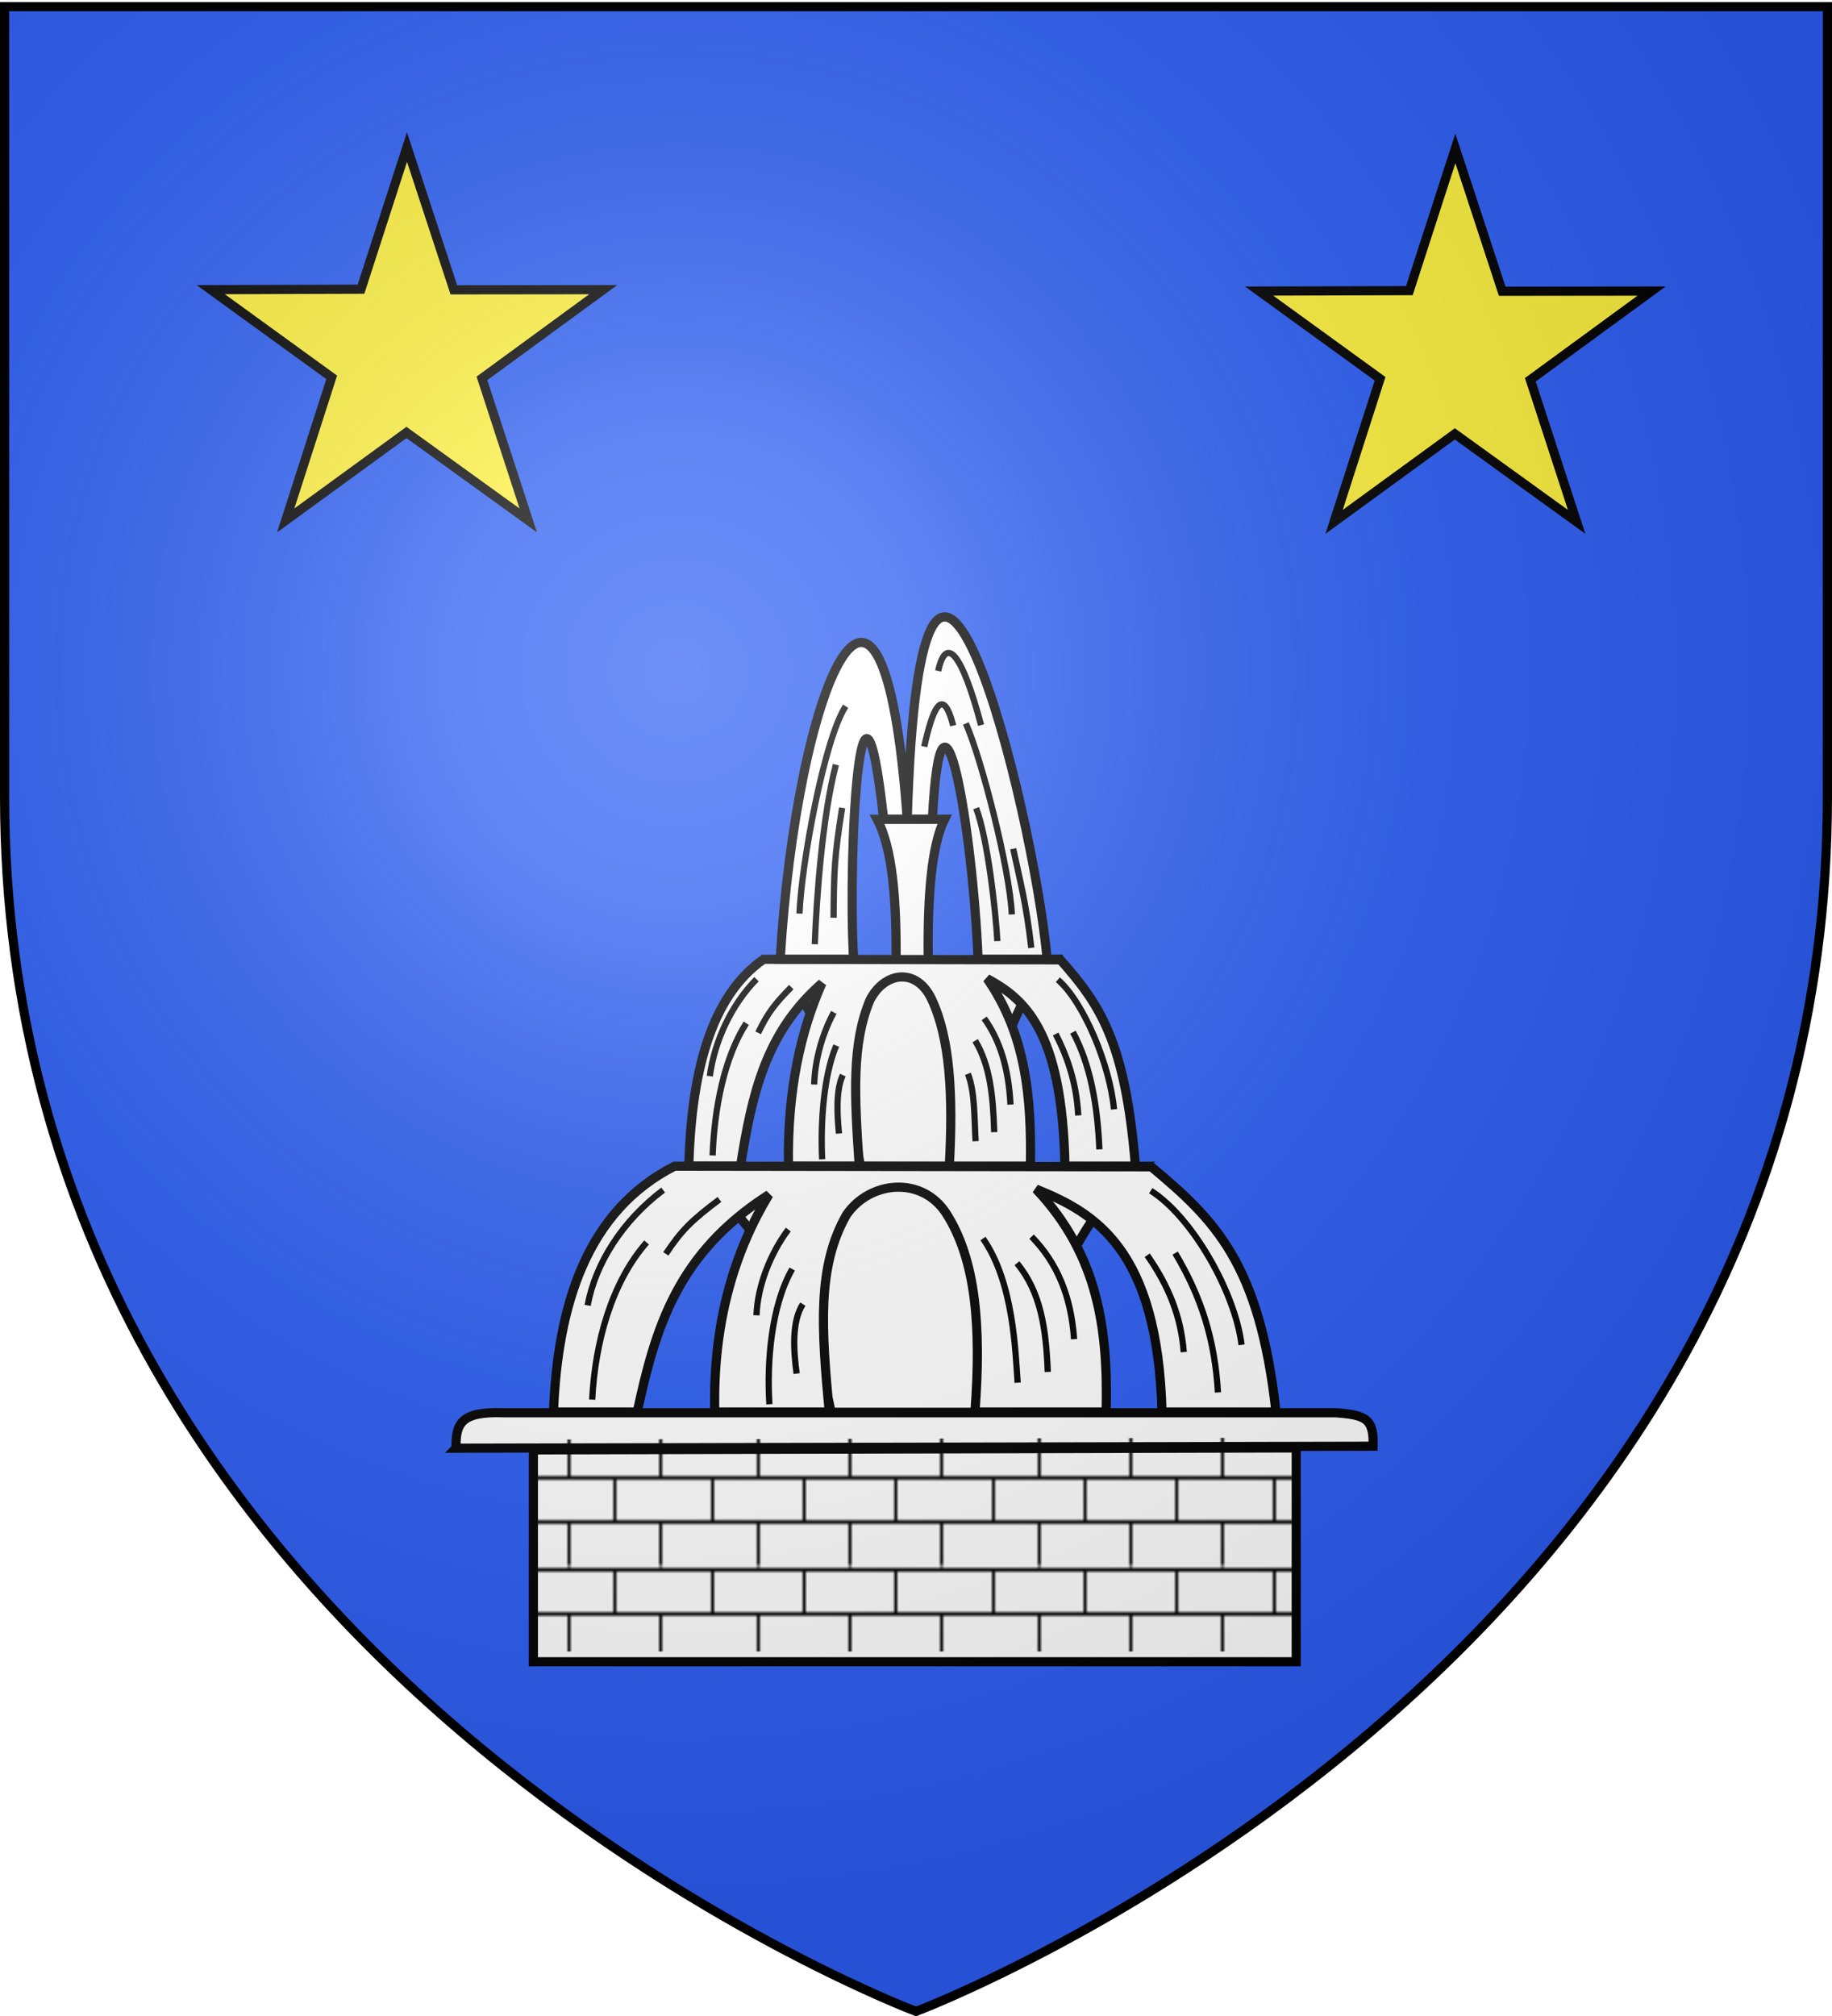
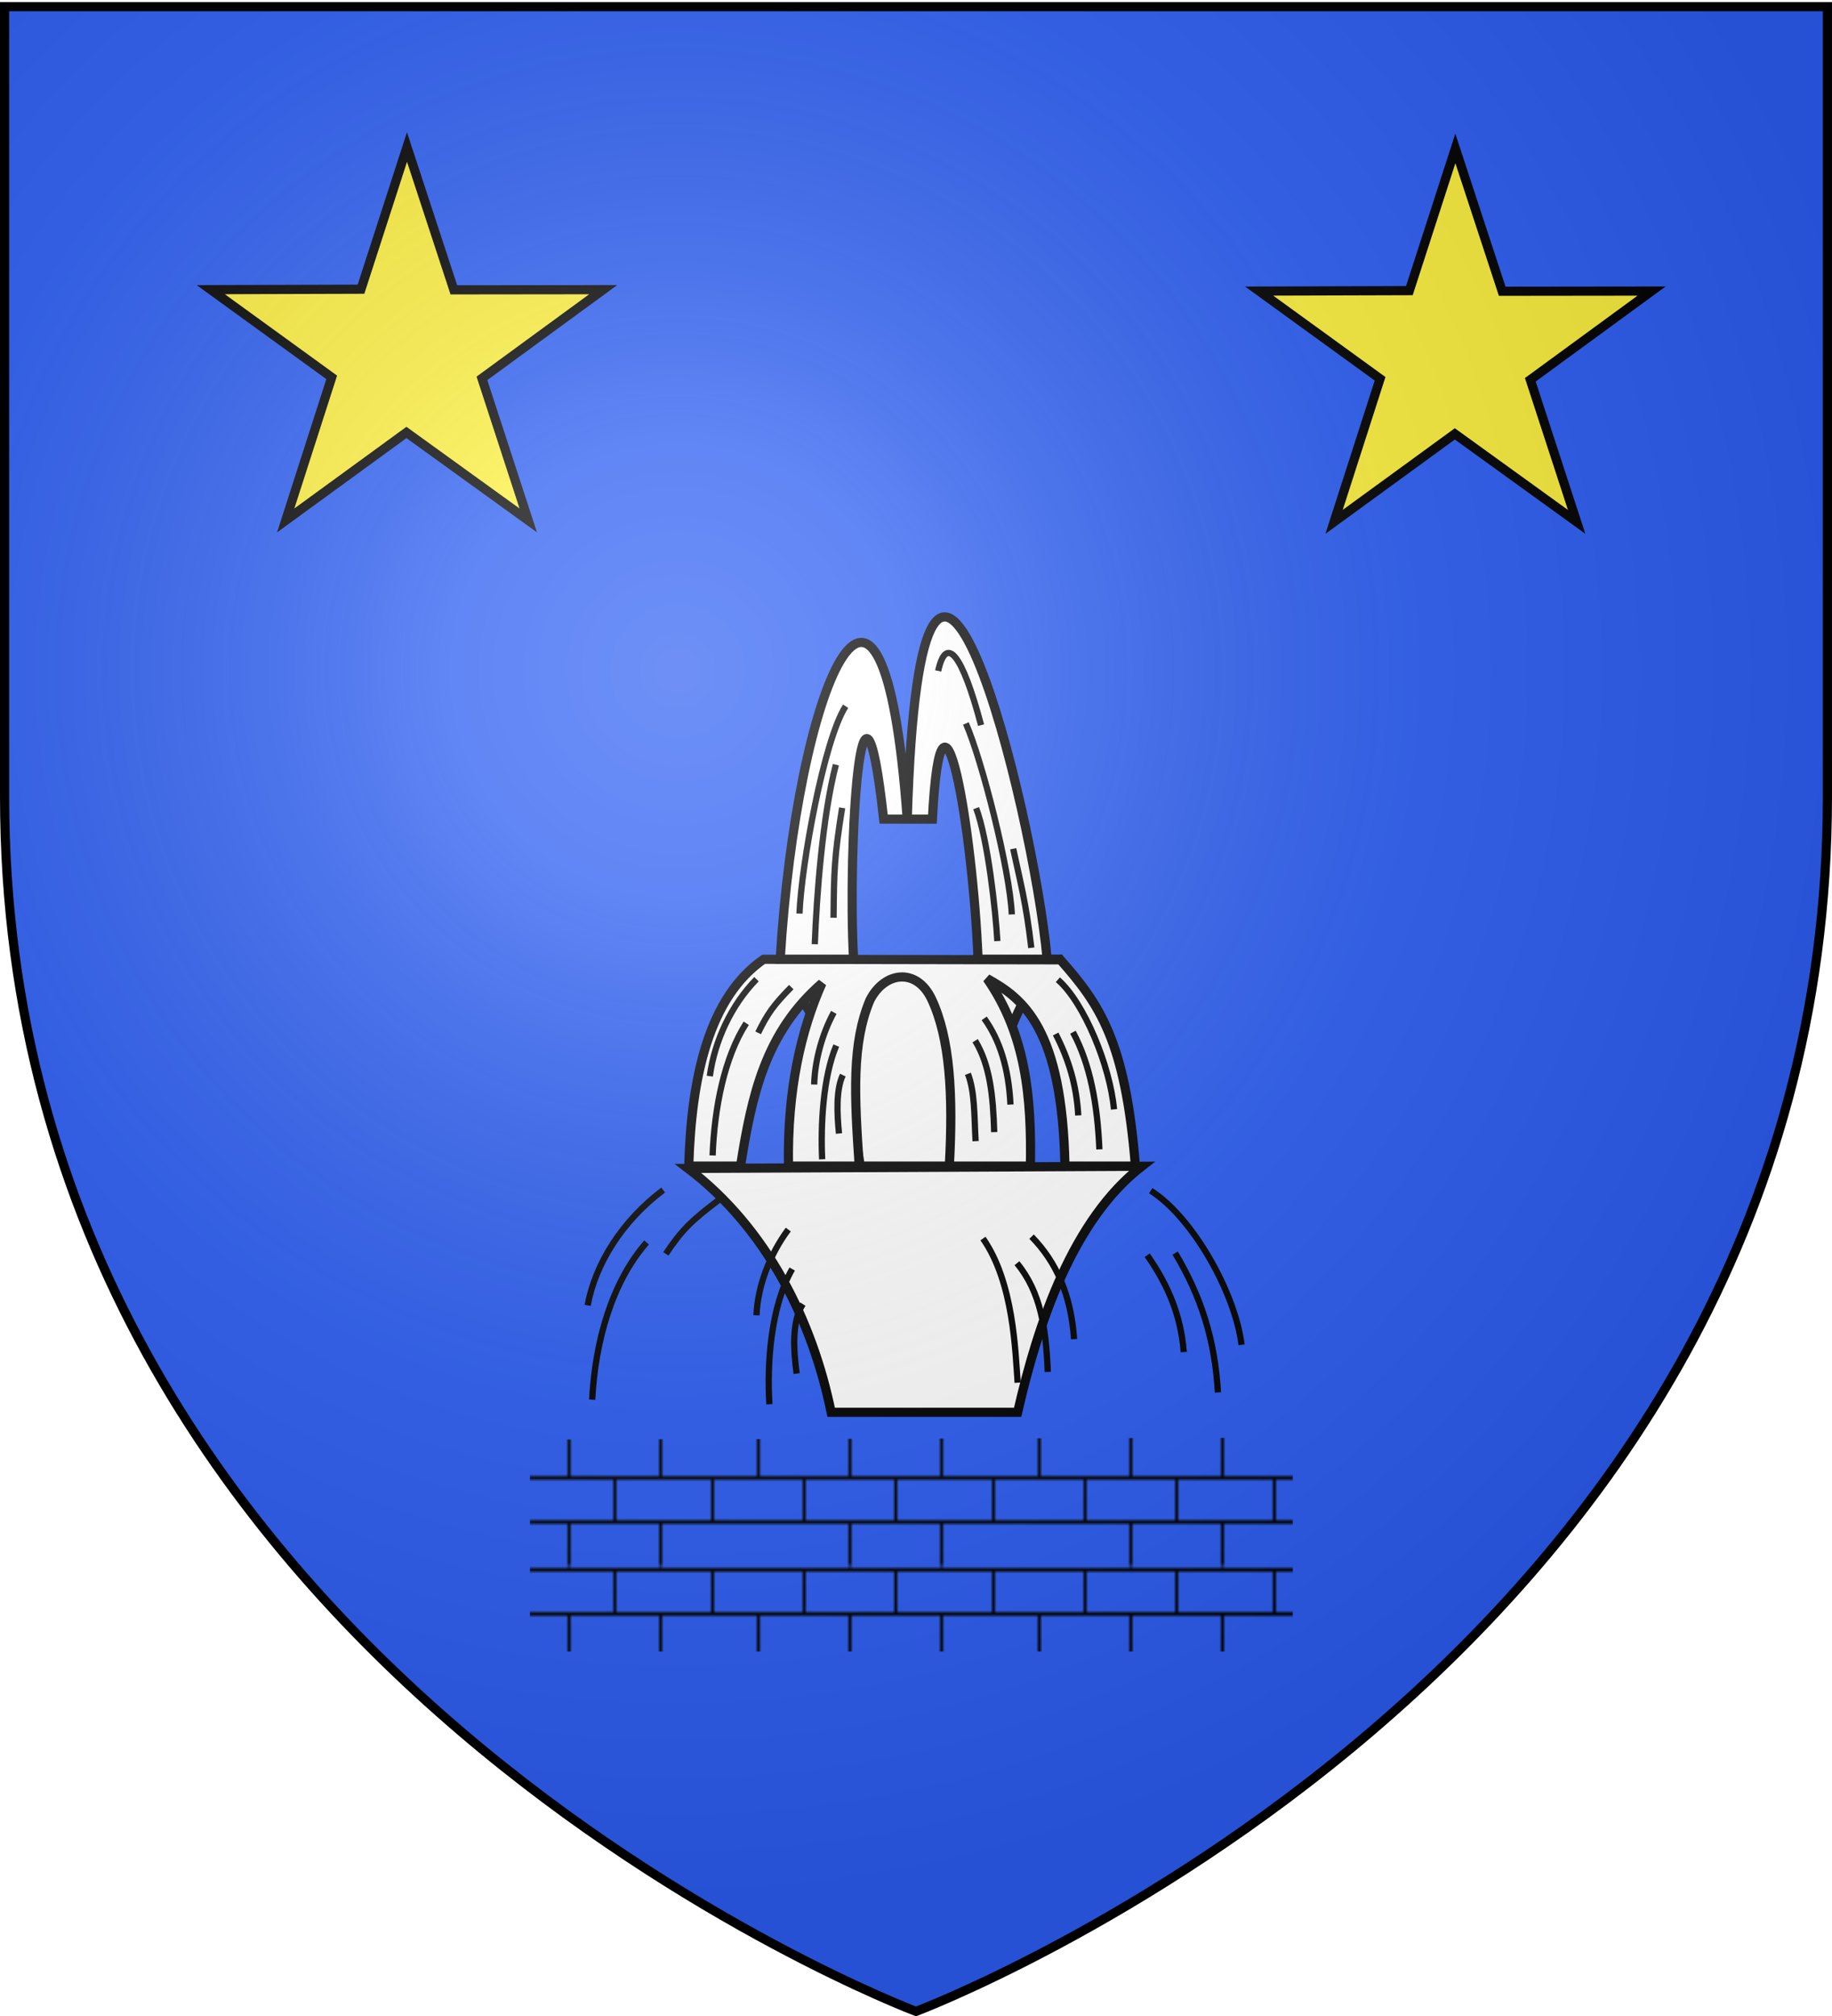
<svg xmlns="http://www.w3.org/2000/svg" xmlns:xlink="http://www.w3.org/1999/xlink" width="600" height="660" version="1.0">
  <desc>Flag of Canton of Valais (Wallis)</desc>
  <defs>
    <pattern xlink:href="#a" id="h" patternTransform="matrix(1 0 0 1.204 -35.12 597.322)" />
    <pattern xlink:href="#d" id="g" patternTransform="matrix(1 0 0 1.204 -41.404 629.159)" />
    <pattern xlink:href="#e" id="d" patternTransform="matrix(1 0 0 1.204 -45.005 671.779)" />
    <pattern xlink:href="#f" id="e" patternTransform="matrix(1 0 0 1.204 -216.689 295.77)" />
    <pattern id="f" width="92" height="48.5" patternTransform="matrix(1 0 0 1.204 -394.986 852.248)" patternUnits="userSpaceOnUse">
      <g style="fill:#000;fill-opacity:1">
        <g style="fill:#000;fill-opacity:1">
          <path d="M-174.5 623.5v12M-144.5 623.5v12M-189.5 611.5v12M-159.5 611.5v12M-129.5 611.5v12M-174.5 599.5v12M-144.5 599.5v12M-204.5 623.5v12M-204.5 599.5v12" style="fill:#000;fill-opacity:1;fill-rule:evenodd;stroke:#000;stroke-width:1;stroke-linecap:butt;stroke-linejoin:miter;stroke-miterlimit:1;stroke-dasharray:none;stroke-opacity:1;display:inline" transform="translate(205 -599)" />
        </g>
        <g style="fill:#000;fill-opacity:1">
-           <path d="M-190 635.5v12h1v-12z" style="fill:#000;fill-opacity:1;fill-rule:evenodd;stroke:none;stroke-width:1;stroke-linecap:butt;stroke-linejoin:miter;stroke-miterlimit:1;stroke-opacity:1" transform="translate(205 -599)" />
          <path d="M-160 635.5v12h1v-12zM-130 635.5v12h1v-12z" style="fill:#000;fill-opacity:1;fill-rule:evenodd;stroke:none;stroke-width:1;stroke-linecap:butt;stroke-linejoin:miter;stroke-miterlimit:1;stroke-dasharray:none;stroke-opacity:1;display:inline" transform="translate(205 -599)" />
        </g>
        <g style="fill:#000;fill-opacity:1">
          <path d="M-205 599v1h92v-1h-92M-205 611v1h92v-1h-92M-205 623v1h92v-1h-92M-205 635v1h92v-1h-92" style="fill:#000;fill-opacity:1;fill-rule:evenodd;stroke:none;stroke-width:1;stroke-linecap:butt;stroke-linejoin:miter;stroke-miterlimit:0;stroke-opacity:1;display:inline" transform="translate(205 -599)" />
        </g>
      </g>
    </pattern>
    <pattern xlink:href="#g" id="a" patternTransform="matrix(1 0 0 1.204 -189.841 434.228)" />
    <radialGradient xlink:href="#c" id="i" cx="221.445" cy="226.331" r="300" fx="221.445" fy="226.331" gradientTransform="matrix(1.353 0 0 1.349 -77.63 -85.747)" gradientUnits="userSpaceOnUse" />
    <linearGradient id="c">
      <stop offset="0" style="stop-color:white;stop-opacity:.314" />
      <stop offset=".19" style="stop-color:white;stop-opacity:.251" />
      <stop offset=".6" style="stop-color:#6b6b6b;stop-opacity:.125" />
      <stop offset="1" style="stop-color:black;stop-opacity:.125" />
    </linearGradient>
  </defs>
  <g style="display:inline">
    <path d="M300 658.5s298.5-112.32 298.5-397.772V2.176H1.5v258.552C1.5 546.18 300 658.5 300 658.5" style="fill:#2b5df2;fill-opacity:1;fill-rule:evenodd;stroke:none;stroke-width:1px;stroke-linecap:butt;stroke-linejoin:miter;stroke-opacity:1" />
    <path d="m233.35 348.526 148.586-.714c-22.505 17.477-33.916 51.088-40.65 80.55H280.21c-6.06-29.652-20.864-60.1-46.86-79.836z" style="fill:#fff;fill-opacity:1;stroke:#000;stroke-width:3;stroke-miterlimit:4;stroke-dasharray:none" transform="translate(-8 34)" />
-     <path d="M432.531 510.03h-249.84v-69.362l249.84-.644zm-275.18-69.92 300.352-.644c.319-9.153-2.606-10.224-12.246-10.957H172.82c-13.824-.467-15.609 3.475-15.468 11.601z" style="fill:#fff;fill-opacity:1;stroke:#000;stroke-width:3;stroke-miterlimit:4;stroke-opacity:1;display:inline" transform="translate(-8 34)" />
    <path d="M431.41 506.664H181.57V437.3l249.84-.644z" style="fill:url(#h);fill-opacity:1;stroke:red;stroke-width:3;stroke-miterlimit:4;stroke-dasharray:none;stroke-opacity:0;display:inline" transform="translate(-8 34)" />
-     <path d="M301.464 280.824c.22-21.054-1.316-37.313-6.18-46.611l22.063-.018c-4.27 8.672-5.64 25.34-5.333 46.629z" style="fill:#fff;fill-opacity:1;stroke:#000;stroke-width:3;stroke-miterlimit:4;stroke-dasharray:none" transform="translate(-8 34)" />
    <path d="m260.8 280.619 91.839-.6c-13.91 14.695-20.963 42.958-25.125 67.731h-37.751c-3.746-24.933-12.895-50.536-28.963-67.131z" style="fill:#fff;fill-opacity:1;stroke:#000;stroke-width:3;stroke-miterlimit:4;stroke-dasharray:none" transform="translate(-8 34)" />
    <path d="M250.528 347.75h-16.953c.851-29.587 6.754-55.361 24.513-67.696l97.211.175c12.76 14.479 21.26 26.448 24.564 67.521H356.79c-.907-45.077-13.665-54.87-25.508-61.388 12.698 18.272 14.593 38.974 14.187 61.388h-26.557c1.299-23.532.196-41.861-5.788-54.628-4.908-10.426-15.452-9.066-20.21.293-5.998 14.275-5.077 31.32-3.505 54.335h-23.175c-.44-25.079 4.179-44.599 10.96-59.855-18.545 16.134-22.968 36.585-26.667 59.855z" style="fill:#fff;stroke:#000;stroke-width:3;stroke-miterlimit:4;stroke-dasharray:none" transform="translate(-8 34)" />
    <path d="M255.757 286.57c-8.289 8.482-13.741 20.274-15.286 31.742M252.4 300.995c-7.147 11.126-10.418 27.572-11.01 43.273M267.155 289.151c-5.639 5.76-7.68 8.483-10.857 14.98M281.086 297.44c-3.742 6.828-6.228 15.687-6.434 23.61M281.883 308.304c-4.301 10.196-5.155 25.924-4.617 37.23M284.03 317.964c-2.249 4.802-1.9 12.57-1.254 19.13M325.006 317.546c2.289 5.987 2.04 13.61 2.512 22.053M327.376 306.71c4.84 7.973 5.89 18.014 6.24 29.926M330.335 299.394c5.08 7.065 7.998 16.185 8.606 28.22M353.74 304.513c4.265 8.27 6.844 16.735 7.4 26.653M359.402 303.922c5.727 10.635 8.043 23.867 8.658 38.36M354.46 286.743c8.542 7.37 17.11 28.22 18.385 42.44" style="fill:none;stroke:#000;stroke-width:2.044" transform="translate(-8 34)" />
    <path d="M131.711 113.56c-1.977-36.164 2.481-112.5 9.845-45.854h15.97c2.996-57.906 13.283 3.94 14.959 45.854h22.626c-4.5-49.462-41.258-196.682-45.827-45.854-8.06-111.706-36.31-42.348-41.606 45.854z" style="fill:#fff;stroke:#000;stroke-width:3;stroke-miterlimit:4;stroke-dasharray:none" transform="translate(147.844 200.461)" />
-     <path d="M168.494 36.388c5.272 12.002 14.424 48.022 15.039 62.516M171.858 64.118c3.808 10.092 6.387 33.598 6.944 43.516M183.99 77.406c2.382 11.19 4.207 17.575 5.923 32.436M129.107 30.741c-7.148 11.127-14.52 52.184-15.113 67.885M125.917 49.883c-4.413 17.052-6.317 43.068-6.91 58.77M127.968 64.011c-2.59 16.14-2.671 20.737-2.808 35.982M154.857 43.958c2.603-11.698 5.907-20.622 9.498-6.859M159.415 19.188c2.603-11.699 7.73-6.038 14.055 17.751" style="fill:none;stroke:#000;stroke-width:2.044" transform="translate(147.844 200.461)" />
-     <path d="M86.23 213.583H72.812c.673-17.211 5.344-32.204 19.399-39.379l76.388.102c10.098 8.422 17.366 15.384 19.98 39.277h-18.258c-.718-26.221-10.814-31.918-20.187-35.71 10.05 10.629 11.549 22.671 11.228 35.71h-21.017c1.028-13.689.155-24.351-4.58-31.777-3.884-6.065-12.228-5.274-15.993.17-4.747 8.304-4.018 18.219-2.774 31.607h-18.34c-.348-14.589 3.307-25.943 8.673-34.818-14.676 9.385-18.176 21.282-21.103 34.818z" style="fill:#fff;stroke:#000;stroke-width:1.467;stroke-miterlimit:4;stroke-dasharray:none" transform="translate(32.443 25.706)scale(2.044)" />
+     <path d="M168.494 36.388c5.272 12.002 14.424 48.022 15.039 62.516M171.858 64.118c3.808 10.092 6.387 33.598 6.944 43.516M183.99 77.406c2.382 11.19 4.207 17.575 5.923 32.436M129.107 30.741c-7.148 11.127-14.52 52.184-15.113 67.885M125.917 49.883c-4.413 17.052-6.317 43.068-6.91 58.77M127.968 64.011c-2.59 16.14-2.671 20.737-2.808 35.982M154.857 43.958M159.415 19.188c2.603-11.699 7.73-6.038 14.055 17.751" style="fill:none;stroke:#000;stroke-width:2.044" transform="translate(147.844 200.461)" />
    <path d="M214.732 340.558c-13.41 10.088-22.233 24.112-24.732 37.75M209.302 357.713c-11.565 13.233-16.857 32.79-17.815 51.463M233.173 343.628c-9.124 6.851-12.425 10.089-17.566 17.815M255.711 353.485c-6.054 8.121-10.077 18.656-10.409 28.078M257 366.406c-6.958 12.125-8.34 30.83-7.47 44.276M260.476 377.894c-3.64 5.71-3.077 14.949-2.03 22.75M319.477 356.432c10.083 14.412 10.593 37.151 11.357 47.192M330.604 364.51c7.829 9.482 9.528 21.423 10.094 35.59M335.391 355.81c8.218 8.402 12.94 19.248 13.924 33.56M373.26 361.898c6.899 9.833 11.07 19.901 11.971 31.696M382.418 361.194c8.529 14.274 13.013 28.384 14.008 45.62M374.422 340.764c13.82 8.765 27.684 33.56 29.746 50.473" style="fill:none;stroke:#000;stroke-width:2.044" transform="translate(2.46 49.045)" />
    <path d="m133.292 48.138 15.346 46.748 48.92-.057-39.719 29.04 15.172 46.509-39.893-28.8-39.544 28.8 15.063-46.84-39.61-28.709 49.202-.148z" style="fill:#fcef3c;fill-opacity:1;stroke:#000;stroke-width:3;stroke-miterlimit:4;stroke-dasharray:none;stroke-dashoffset:0;stroke-opacity:1" />
    <path d="m476.646 48.602 15.345 46.749 48.92-.057-39.718 29.04 15.171 46.509-39.892-28.8-39.544 28.8 15.063-46.84-39.61-28.709 49.202-.148z" style="fill:#fcef3c;fill-opacity:1;stroke:#000;stroke-width:3;stroke-miterlimit:4;stroke-dasharray:none;stroke-dashoffset:0;stroke-opacity:1;display:inline" />
  </g>
  <path d="M300 658.5s298.5-112.32 298.5-397.772V2.176H1.5v258.552C1.5 546.18 300 658.5 300 658.5" style="opacity:1;fill:url(#i);fill-opacity:1;fill-rule:evenodd;stroke:none;stroke-width:1px;stroke-linecap:butt;stroke-linejoin:miter;stroke-opacity:1" />
  <path d="M300 658.5S1.5 546.18 1.5 260.728V2.176h597v258.552C598.5 546.18 300 658.5 300 658.5z" style="opacity:1;fill:none;fill-opacity:1;fill-rule:evenodd;stroke:#000;stroke-width:3;stroke-linecap:butt;stroke-linejoin:miter;stroke-miterlimit:4;stroke-dasharray:none;stroke-opacity:1" />
</svg>